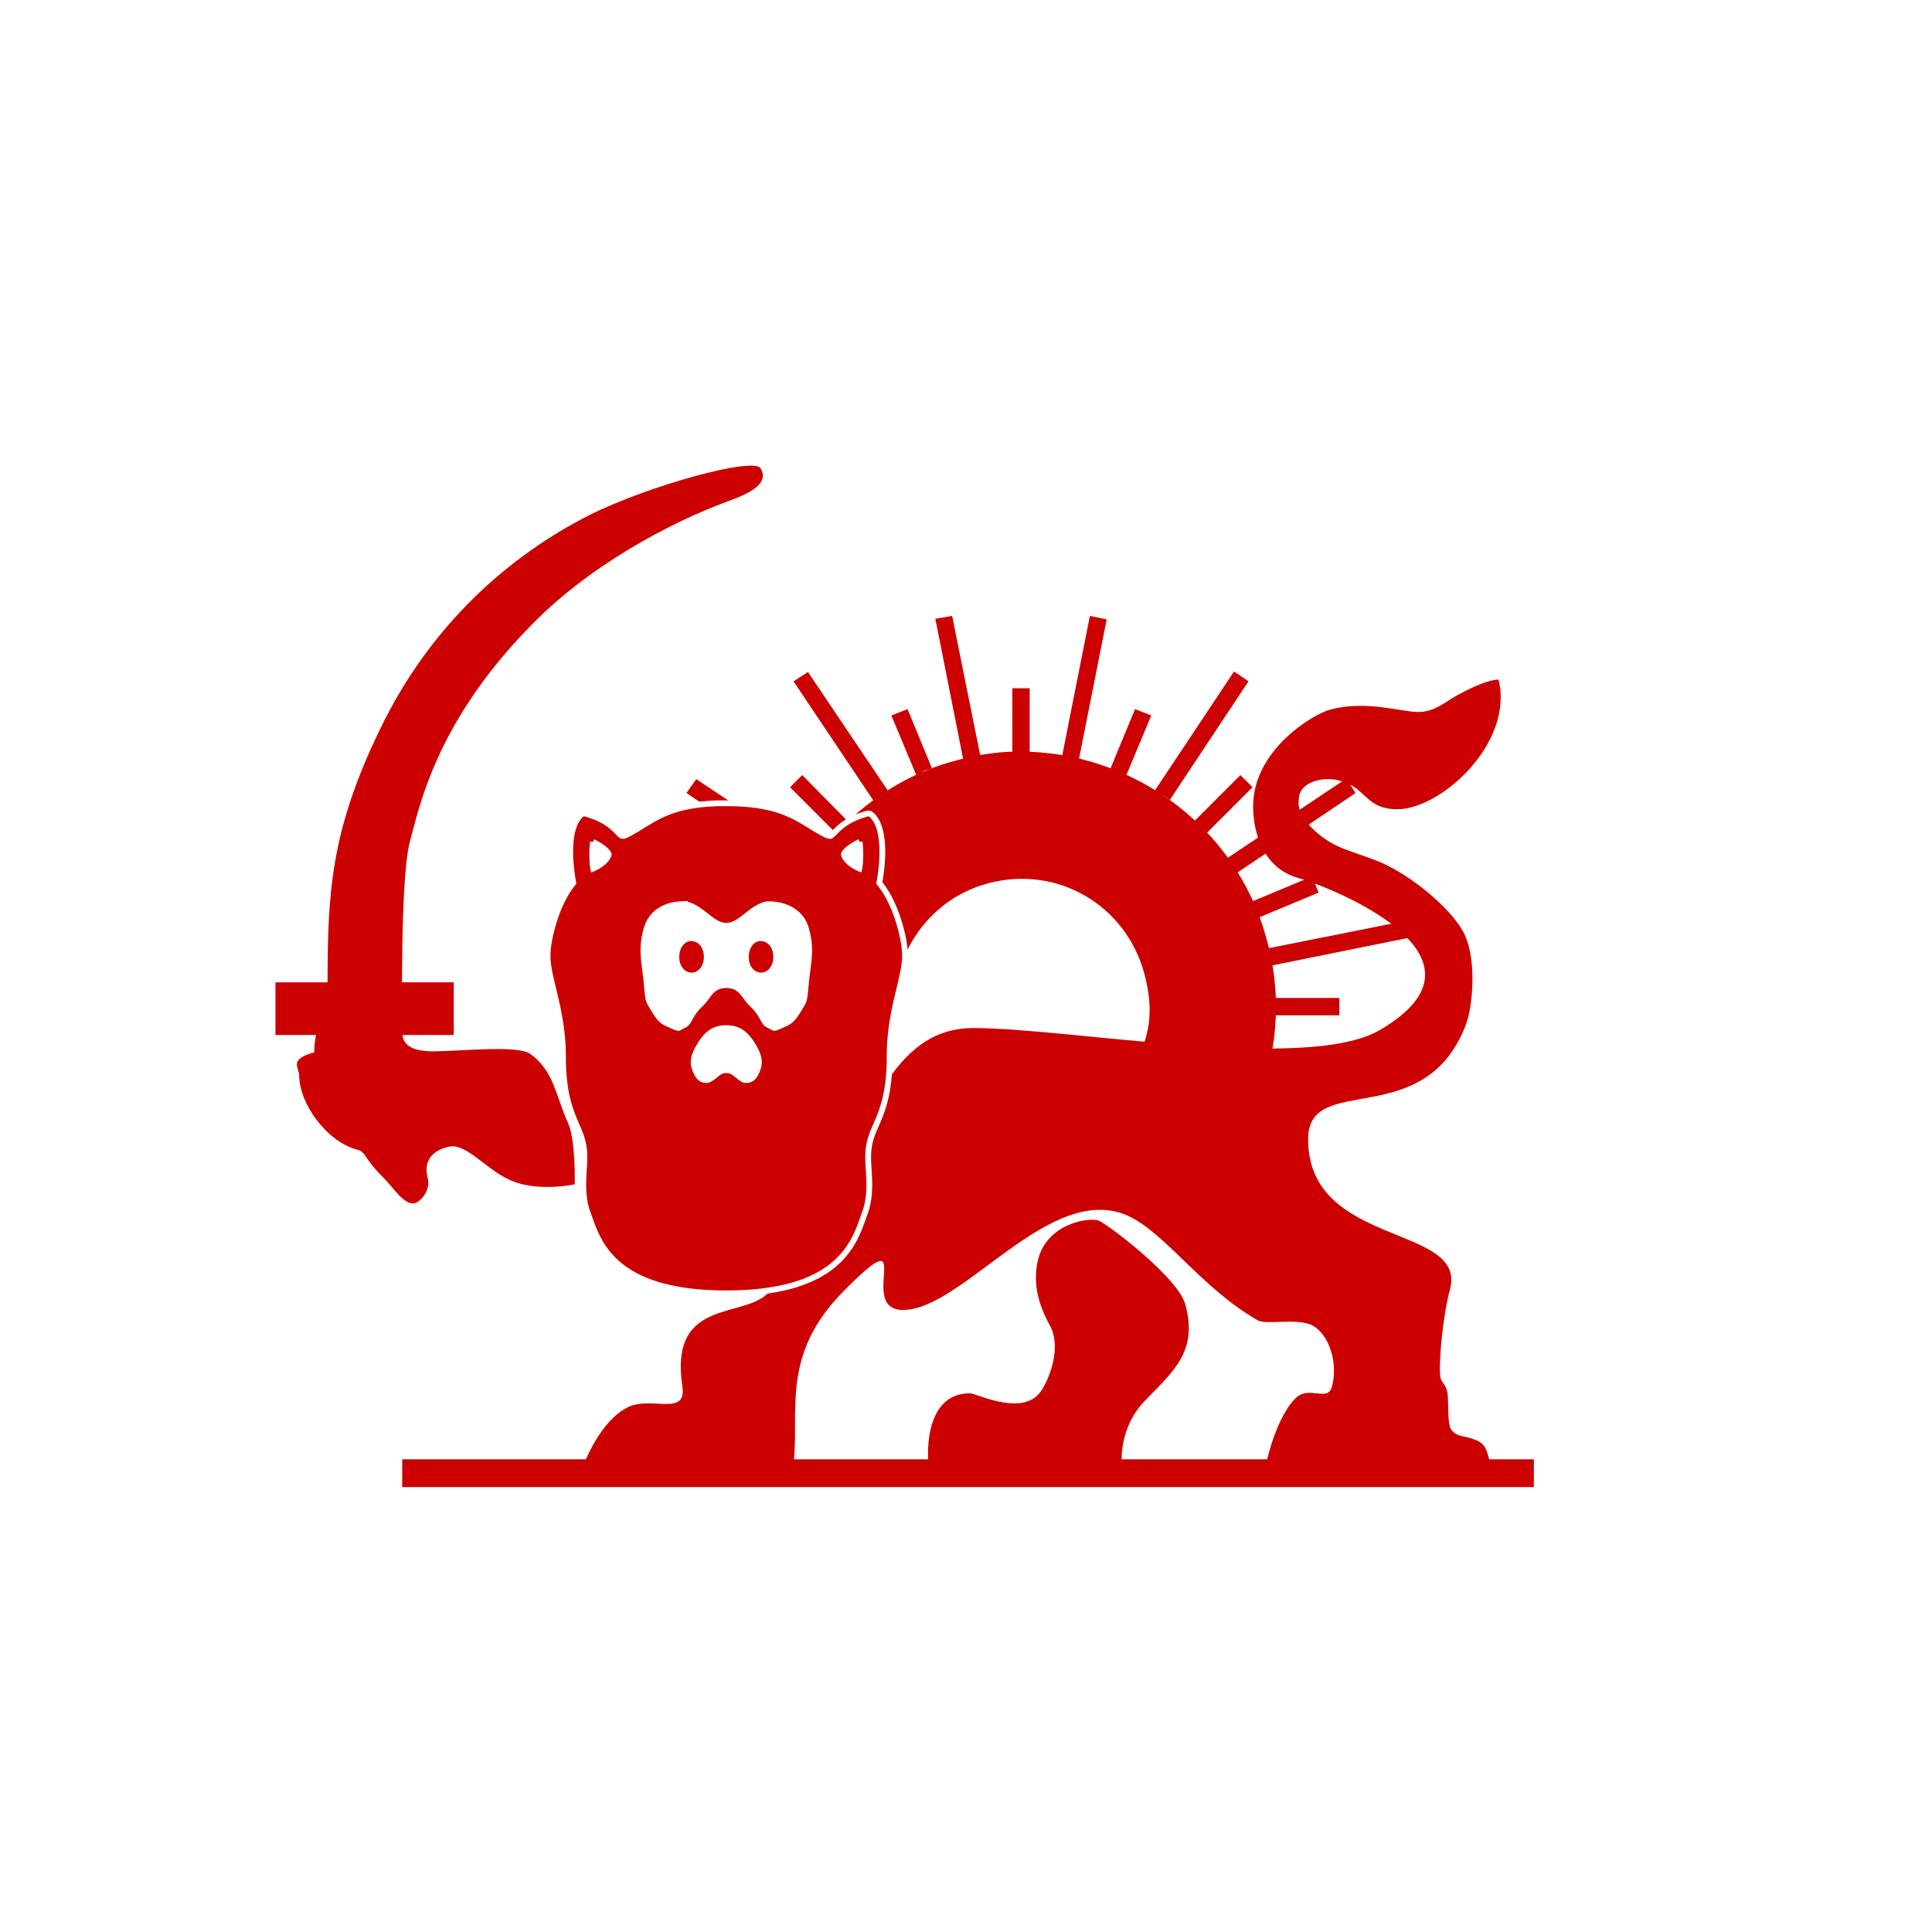
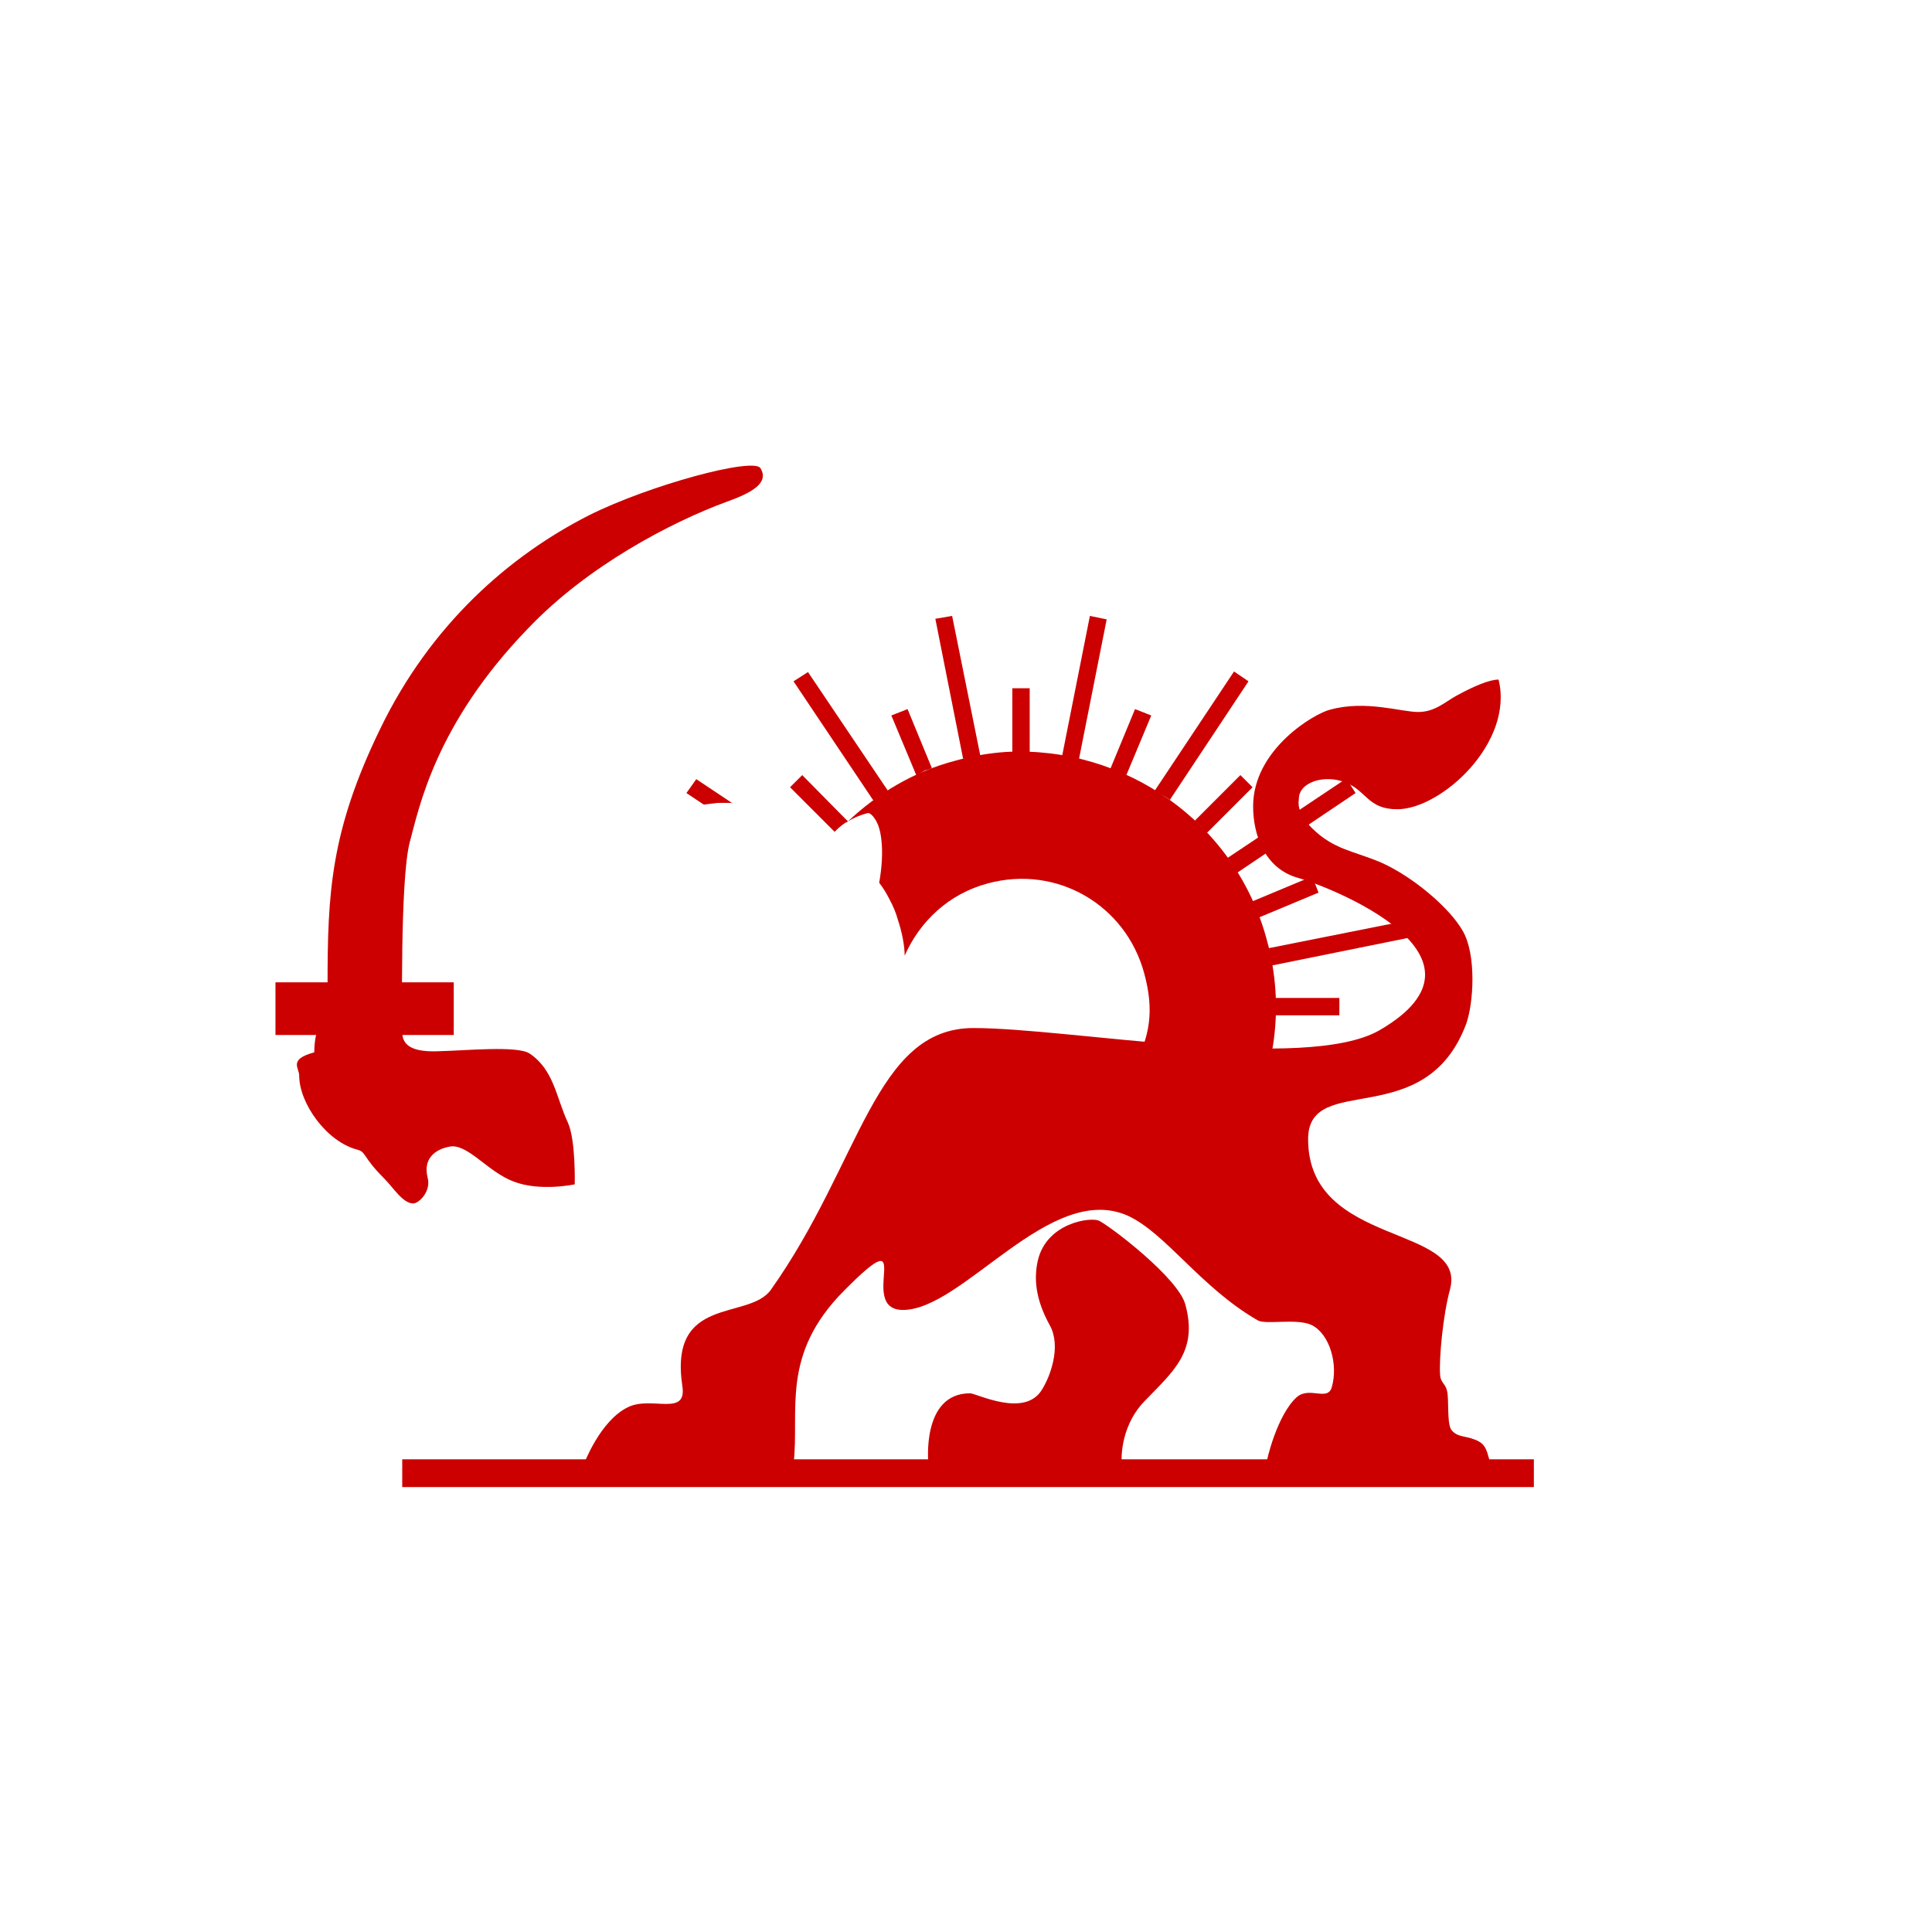
<svg xmlns="http://www.w3.org/2000/svg" viewBox="0 0 512 512" version="1.0">
  <title property="name" xml:lang="en">Red Lion with Sun</title>
  <desc property="description" xml:lang="en">
    The white backgrounds shape can be changed by fragment (#),
    #rounded-square (64/512 corner radius), #circle (radius 256/512) or
    #square (default).
    The icon has a safe zone with radius 2/5 (40%) of the minimum of the
    icon's width and height.
  </desc>
  <defs>
    <style type="text/css" media="all">
      #circle:target~g{mask:url(#circle-mask);}
      #rounded-square:target~g{mask:url(#rounded-square-mask);}
      #square:target~g{mask:url(#square-mask);}

    </style>
    <mask id="circle-mask">
      <rect height="512" width="512" fill="#000" />
      <circle cx="256" cy="256" r="256" fill="#fff" />
    </mask>
    <mask id="rounded-square-mask">
      <rect height="512" width="512" fill="#000" />
      <rect height="512" width="512" fill="#fff" rx="64" ry="64" />
    </mask>
    <mask id="square-mask">
-       <rect height="512" width="512" fill="#000" />
      <rect height="512" width="512" fill="#fff" />
    </mask>
  </defs>
  <view id="circle" />
  <view id="rounded-square" />
  <view id="square" />
  <g>
    <rect x="0" y="0" height="512" width="512" fill="#fff" />
    <g fill="#c00" transform="translate(73,92)scale(0.65)scale(0.236)translate(0,204.714)">
      <path d="M2106 891c10-1 20 0 30 1V780h-30zm-85 11c10-2 20-3 30-4l-49-243-29 5zm-81 28c5-2 10-5 15-8 4-1 8-2 12-4l-42-102-28 11zm-74 44c8-6 16-11 25-17l-138-205-25 16zm-43 36h-1zm-250-29c8-1 15-2 25-3h22c1 0 2 1 3 1l-63-42-17 24zm170-51-21 21 77 77c4-4 10-10 19-16 1 0 3-1 4-2zm576 514-7-5v1zm241-129c0 10-1 19-1 30h112v-30zm-11-86c2 10 3 20 5 30l242-49-6-29zm-28-81c4 9 7 18 11 28l103-43-11-28zm-43-75c1 1 2 3 3 4 5 7 8 15 13 22l205-138-16-25zm-57-64c4 4 8 7 12 11 3 3 6 7 9 10l79-79-21-21zm-69-52c8 5 17 9 25 15l1 1 136-205-25-17zm-77-37c9 3 19 6 28 10l43-103-28-11zm-35-265-48 242c10 2 20 4 29 6l48-242zm-569-255c15 25-14 42-59 58-95 35-239 110-342 218-161 166-189 311-205 370-17 64-13 315-13 328 0 24 19 35 64 33 45-1 135-10 156 4 42 28 46 76 66 119 14 30 12 107 12 107s-60 13-106-5c-45-17-80-67-111-60-16 3-47 15-37 54 6 23-15 44-25 44-18 0-34-27-51-44-37-37-30-45-46-49-53-14-100-80-100-128 0-13-19-28 26-40 0-47 23-76 23-116 0-159 5-266 91-443 87-180 223-299 361-369 104-52 285-101 296-81" transform="translate(-833 -395.427)" />
      <path d="M833 1288h308v91H833zM2033 1998c-85 0-72 122-72 122h334s-6-61 39-108c50-52 93-86 71-167-12-46-129-135-149-145-14-7-91 3-106 69-7 31-4 67 21 112 20 37 0 89-14 111-30 49-113 6-124 6" transform="translate(-833 -395.427)" />
      <path d="M2946 765c27 109-99 224-175 224-51 0-53-32-89-46-36-15-81-1-81 28 0 4-6 22 23 51 38 37 69 38 119 59 56 25 119 79 141 118 24 41 19 125 6 161-71 189-273 81-273 199 0 188 276 146 245 260-12 44-19 119-17 147 1 16 11 14 13 34s-1 55 8 63c8 9 19 9 30 12 27 8 28 15 36 45h-387c0-7 19-85 52-115 22-20 54 8 61-18 11-38-3-91-35-107-26-12-79 0-93-8-99-57-159-151-225-181-134-59-284 163-388 163-82 0 29-165-101-34-112 112-77 209-88 300h-362s28-75 76-98c40-20 102 17 94-36-24-159 115-113 153-167 156-220 179-452 350-452 166 0 573 77 701 4 221-128-86-248-139-263-60-16-79-76-79-124 0-99 107-161 133-167 61-17 123 4 152 4s46-17 66-28c29-16 57-28 73-28" transform="translate(-833 -395.427)" />
      <path d="M1052 2112h1955v48H1052zM2095 890q-43.5 3-87 15c-73 19-135 57-186 105 8-5 18-10 33-14 2-1 5 0 7 2 5 4 9 11 12 18 3 8 5 17 6 28 2 19 1 44-4 72 7 9 13 19 18 29 6 11 11 23 14 34 8 24 12 47 12 63 26-59 76-107 144-125 119-32 238 37 270 156 17 63 11 110-22 167l190 110c59-102 75-221 44-334-54-205-247-337-451-326" transform="translate(-833 -395.427)" />
-       <path stroke="#FFF" d="M1598.085 978.75c-90.16 2.52-114.67 31.25-154.06 52.19-7.52 4-10.7 4.42-12.19 4.06s-3.76-2.36-7.81-6.56c-8.12-8.4-22.36-22.88-55.94-31.88a7.3 7.3 0 0 0-6.56 1.56c-10.87 9.33-16.33 25.39-18.44 45.94-2.03 19.78-.5 44.3 4.38 72.5-14.38 17.31-25.13 40.38-32.5 63.13-7.77 23.94-11.88 46.96-11.88 62.5 0 40.03 26.56 93.97 26.56 173.44 0 53.08 8.7 83.03 17.81 105.62 9.12 22.59 17.88 36.83 19.07 61.88 1.47 31.12-8.19 66.25 6.56 105.3 7.35 19.47 16.66 54.93 49.69 84.38s89.24 52.5 189.06 52.5c99.83 0 156.03-23.04 189.06-52.5 33.03-29.45 42.34-64.91 49.69-84.37 14.75-39.06 5.09-74.2 6.56-105.31 1.19-25.05 9.95-39.3 19.06-61.88 9.12-22.59 17.82-52.54 17.82-105.62 0-79.47 26.56-133.41 26.56-173.44 0-15.54-4.11-38.56-11.87-62.5-7.38-22.75-18.13-45.82-32.5-63.13 4.88-28.2 6.4-52.72 4.37-72.5-2.1-20.55-7.57-36.61-18.44-45.94a7.3 7.3 0 0 0-6.56-1.56c-33.58 9-47.82 23.47-55.94 31.88-4.05 4.2-6.32 6.2-7.81 6.56s-4.67-.07-12.19-4.06c-40.02-21.28-65.02-50.45-158.75-52.19-3.15-.06-6.02 0-9.06 0s-5.9-.06-9.06 0c-1.12.02-2.9-.05-4.69 0zm-216.56 66.88c1 .4 1.02.38 2.19.93 3.77 1.79 8.09 4.41 12.18 7.19 4.1 2.78 7.72 5.76 10 8.44s2.83 4.53 2.81 4.68c-.52 4.56-5.86 11.31-12.8 16.57-5.21 3.93-9.72 6.02-13.76 7.81-.2-.97-.44-1.58-.62-2.81a150 150 0 0 1-1.25-18.44c-.1-6.78.24-13.77.62-19.38.19-2.71.35-3.07.63-5zm460.62 0c.26 1.86.44 2.28.63 5 .38 5.6.72 12.6.62 19.37-.1 6.78-.52 13.5-1.25 18.44-.18 1.23-.41 1.84-.62 2.81-4.04-1.8-8.55-3.88-13.75-7.81-6.95-5.26-12.29-12-12.81-16.56-.02-.16.53-2.01 2.8-4.7 2.29-2.67 5.91-5.65 10-8.43s8.42-5.4 12.2-7.19c1.11-.53 1.18-.54 2.18-.93zm-309.06 107.5c1.24-.08 2.98 0 5 0 11.27 0 23.3 8 35.31 17.18 12.01 9.19 23.49 20 38.44 20s26.43-10.81 38.44-20c12.01-9.18 24.04-17.19 35.31-17.19 12.87 0 26.8 2.97 38.44 9.7 11.64 6.71 21 16.9 25.62 33.12 9.84 34.45 3.66 54.46 0 91.56-1.8 18.32-2.48 26.01-3.75 30.63-1.26 4.6-3.45 7.76-9.69 18.12-11.8 19.64-16.26 20.1-31.87 27.19-4.06 1.84-6.62 2.75-8.12 3.12s-1.67.15-2.2 0c-1.5-.56-4.4-2.33-9.68-5-4.56-2.3-6.06-5.16-9.37-11.25-3.32-6.08-8.06-14.52-17.82-23.75-8.24-7.78-12.3-15.19-18.12-21.87s-14.6-11.88-27.19-11.88c-12.6 0-21.36 5.2-27.19 11.88s-9.88 14.09-18.12 21.87c-9.76 9.23-14.5 17.67-17.81 23.75-3.32 6.09-4.82 8.95-9.38 11.25-5.27 2.67-8.19 4.44-9.69 5-.3.1-.14.24-.31.31-.09.02-.25-.02-.31 0-.3.08-.3 0-1.56-.3-1.5-.38-4.07-1.29-8.13-3.13-15.6-7.09-20.06-7.55-31.87-27.19-6.24-10.36-8.43-13.51-9.7-18.12-1.26-4.62-1.94-12.31-3.74-30.63-3.66-37.1-9.84-57.11 0-91.56 8.68-30.4 34.5-41.46 59.06-42.81zm15 58.74c-14.12 2.37-22.5 16.7-22.5 32.2 0 8.41 2.33 16.23 6.88 22.18s11.51 10 19.37 10 14.83-4.05 19.38-10 6.87-13.77 6.87-22.19-2.33-16.23-6.87-22.19-11.52-10-19.38-10c-.03 0-1.3-.4-3.75 0zm120 0c-14.12 2.37-22.5 16.7-22.5 32.2 0 8.41 2.33 16.23 6.88 22.18s11.51 10 19.37 10 14.83-4.05 19.38-10 6.87-13.77 6.87-22.19-2.33-16.23-6.87-22.19-11.52-10-19.38-10c-.03 0-1.3-.4-3.75 0zm-59.69 155.32c.71-.04 1.91 0 3.44 0 18.3 0 31.35 6.75 44.69 27.81 13.52 21.35 13.65 32.7 8.44 45.31-2.74 6.6-5.52 10.8-8.44 13.13s-6.08 3.44-11.56 3.44l-1.57-.32c-2.38-.5-5.78-2.82-10-6.25s-9.08-8.03-15.94-10c-1.52-.4-2.05-.29-2.5-.3-.08-.05-.47.04-.62 0-.07-.04-.21.02-.31 0-.23-.08-.21-.24-.63-.32h-3.12c-.41.08-.4.24-.63.31-.1.03-.23-.03-.3 0-.16.05-.55-.04-.63 0-.45.02-.98-.1-2.5.31-6.86 1.97-11.72 6.57-15.94 10s-7.93 5.76-10.31 6.25a10 10 0 0 0-1.25.31c-5.48 0-8.65-1.11-11.56-3.43-2.92-2.32-5.71-6.53-8.44-13.13-5.22-12.6-5.08-23.96 8.44-45.31 12.5-19.75 24.75-26.92 41.25-27.81z" stroke-width="10" transform="translate(-833 -395.427)" />
    </g>
  </g>
</svg>